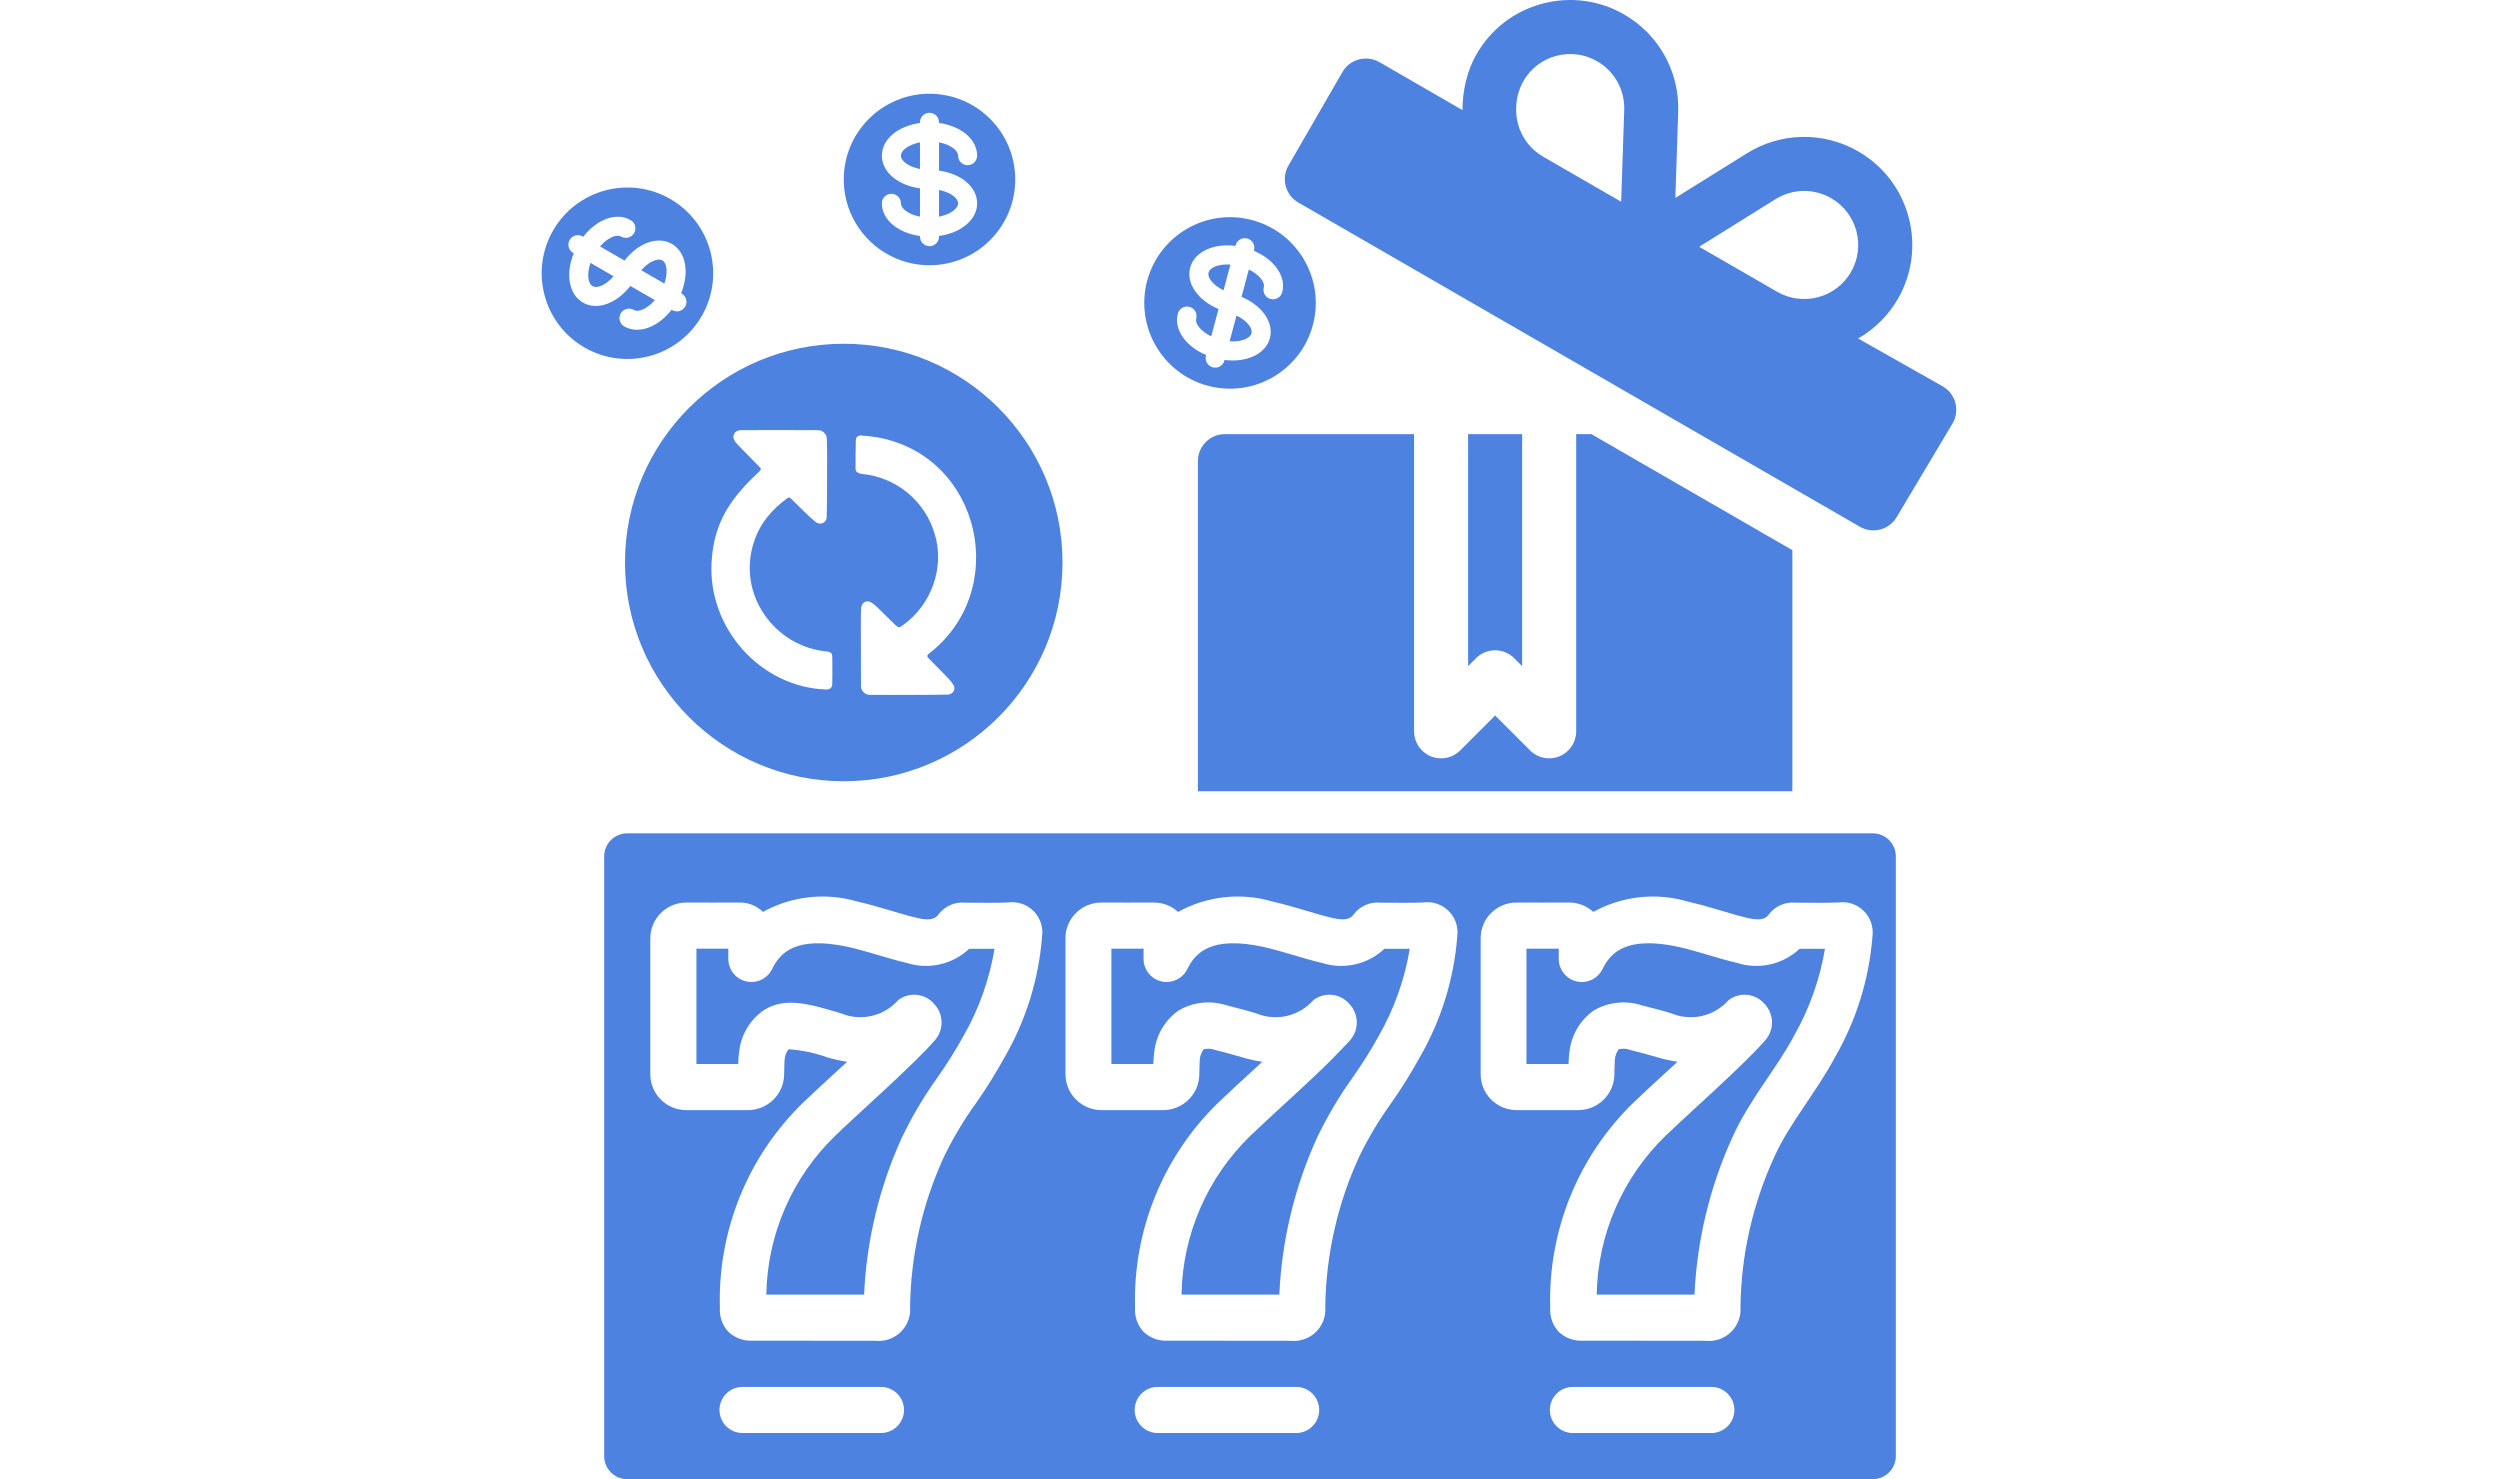
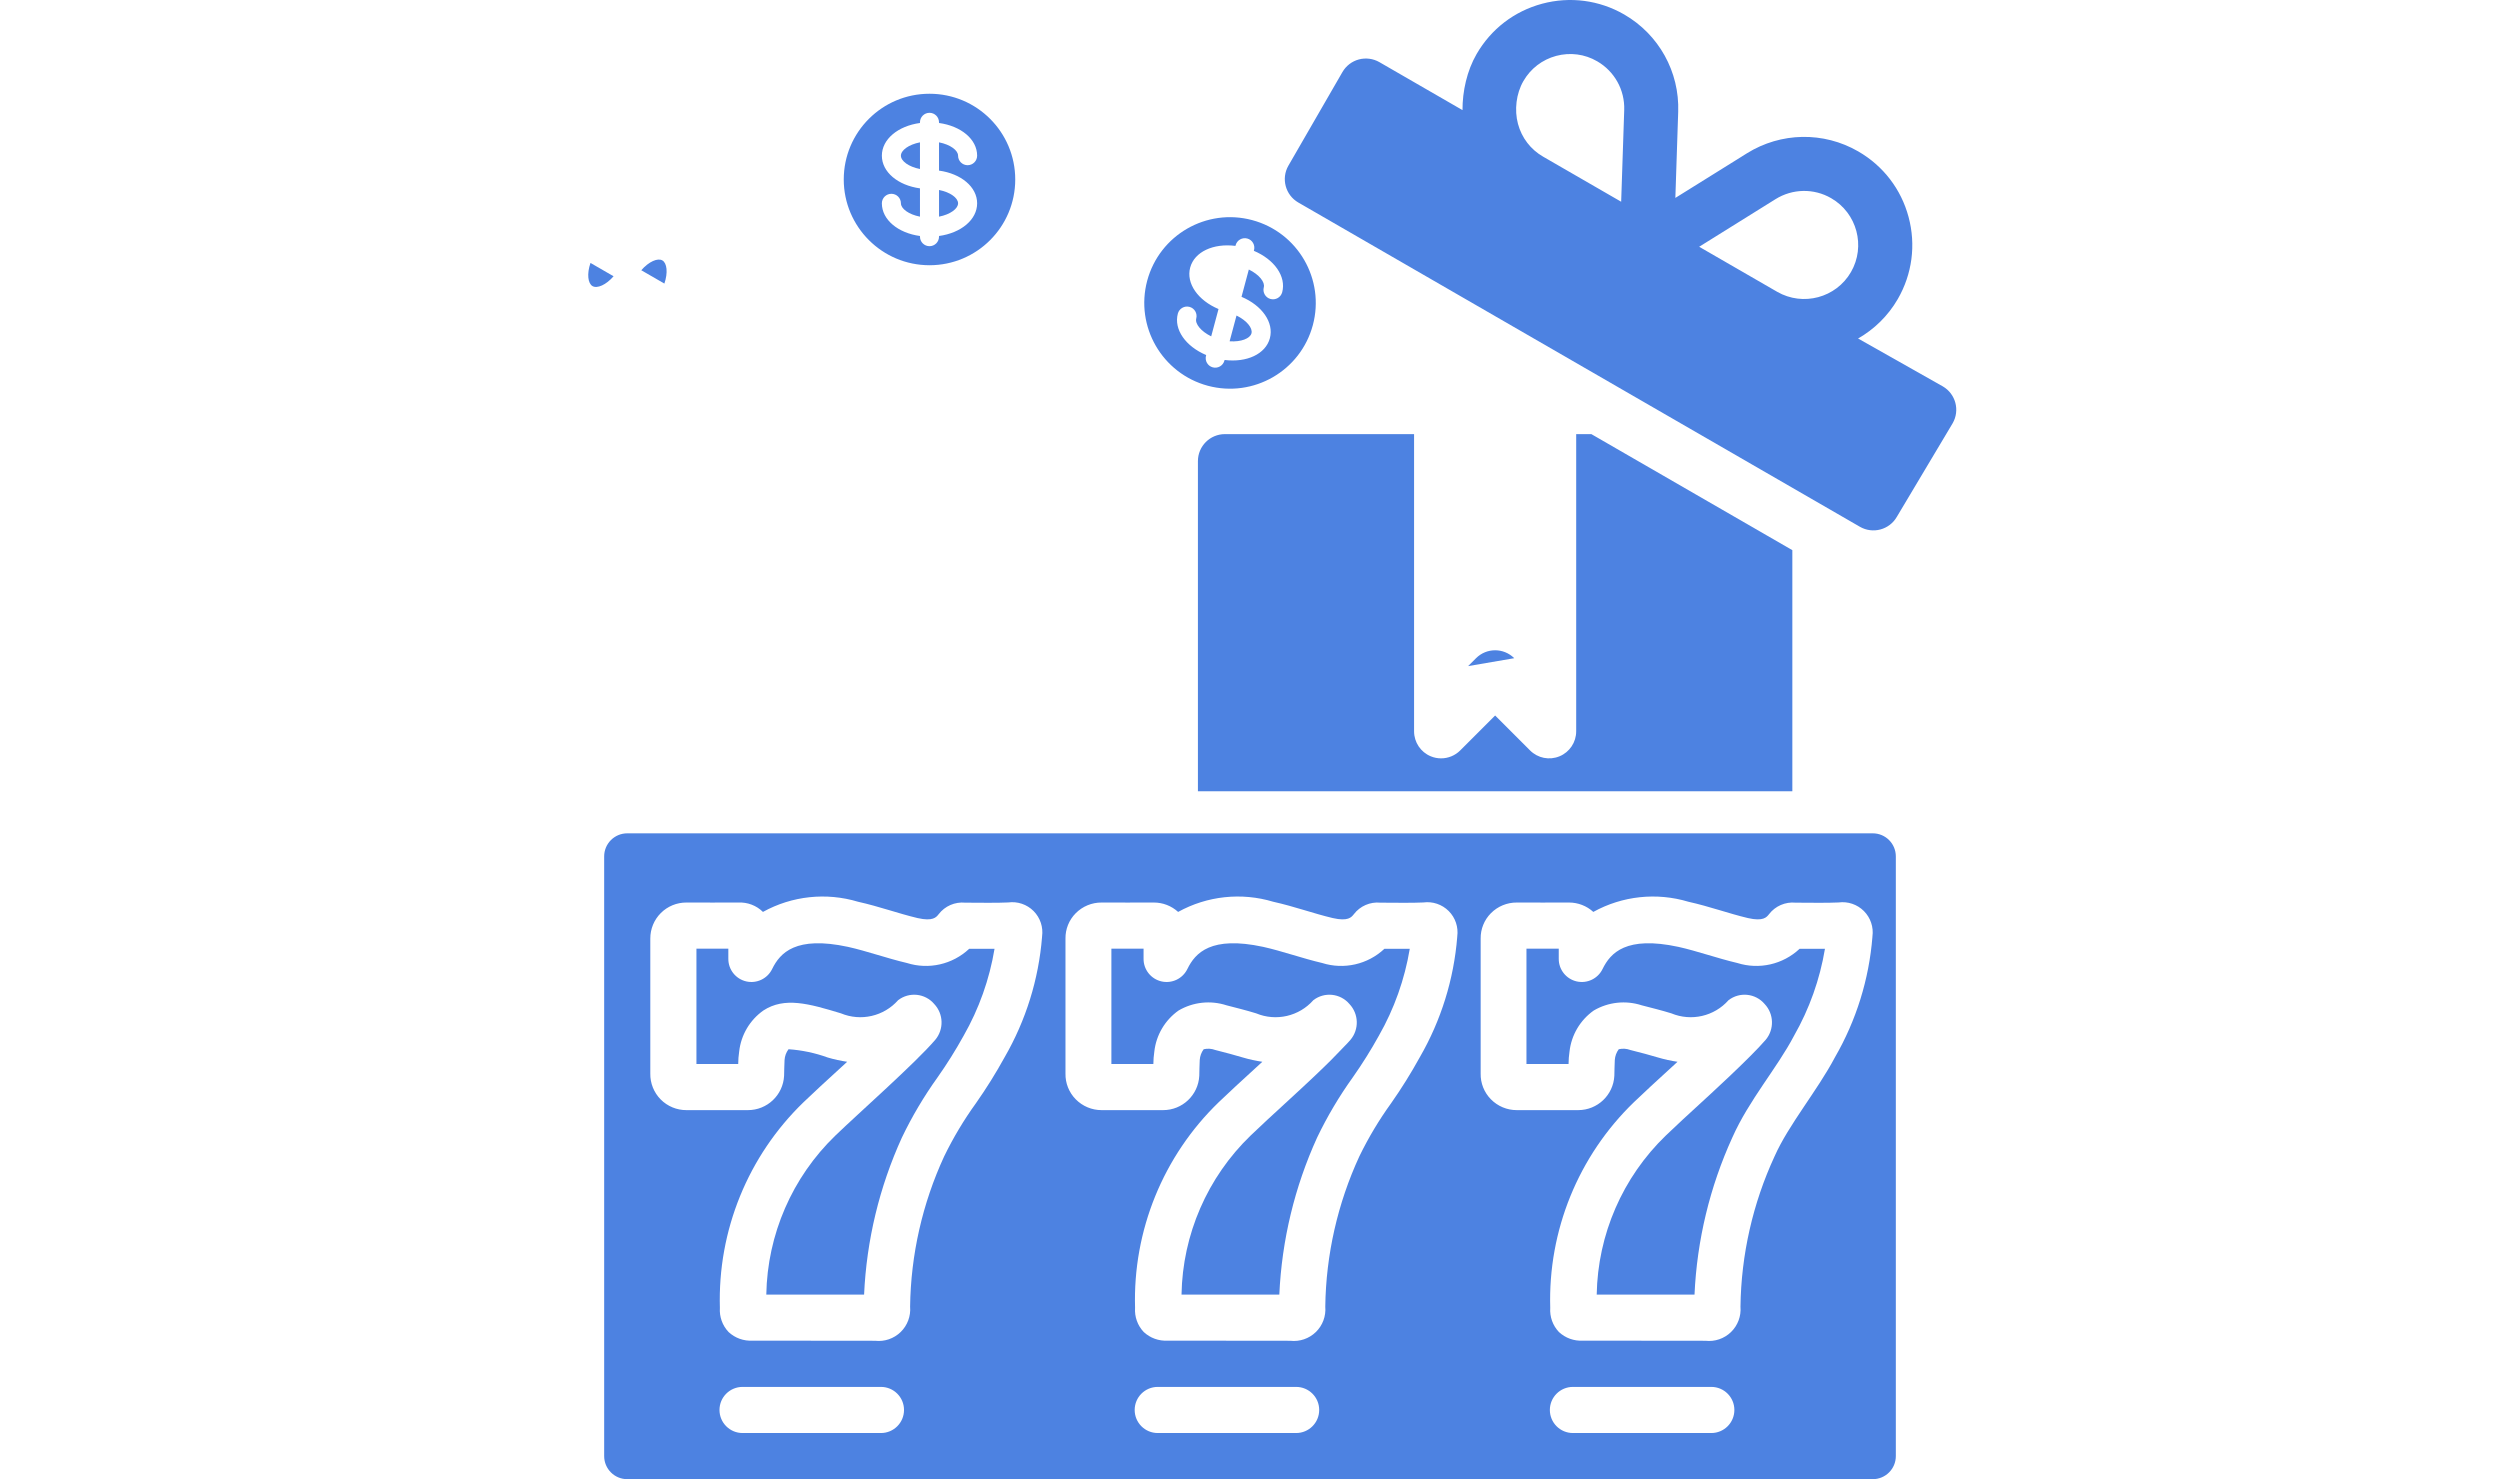
<svg xmlns="http://www.w3.org/2000/svg" width="240" height="142" viewBox="0 0 240 142" fill="none">
-   <path d="M145.367 63.187C144.353 62.173 142.712 62.173 141.699 63.187L140.939 63.947V41.675H146.126V63.947L145.367 63.187Z" fill="#4D82E1" />
+   <path d="M145.367 63.187C144.353 62.173 142.712 62.173 141.699 63.187L140.939 63.947V41.675V63.947L145.367 63.187Z" fill="#4D82E1" />
  <path d="M123.689 15.899L128.876 6.914C129.221 6.319 129.788 5.883 130.452 5.706C131.113 5.531 131.825 5.622 132.42 5.964L140.4 10.571C140.394 8.762 140.823 6.799 141.752 5.191C143.138 2.789 145.374 1.072 148.052 0.355C150.724 -0.357 153.523 0.008 155.925 1.391C159.251 3.314 161.239 6.893 161.107 10.733L161.09 11.28C161.09 11.3 161.09 11.318 161.087 11.338L160.834 19L167.23 15.015C167.232 15.012 167.237 15.01 167.24 15.007L167.706 14.716C170.968 12.687 175.057 12.611 178.388 14.533C180.789 15.919 182.507 18.155 183.224 20.833C183.94 23.511 183.573 26.307 182.188 28.708C181.241 30.345 179.908 31.618 178.376 32.497L186.504 37.09C187.745 37.807 188.17 39.393 187.454 40.634L182.094 49.62C181.378 50.861 179.791 51.286 178.55 50.57L124.638 19.442C123.398 18.726 122.973 17.14 123.689 15.899ZM170.609 28.013C173.089 29.439 176.266 28.591 177.694 26.115C179.125 23.637 178.272 20.456 175.794 19.027C174.13 18.062 172.081 18.103 170.452 19.118L163.12 23.689L170.609 28.013ZM145.726 11.894C146.083 13.23 146.941 14.349 148.14 15.04L155.632 19.366L155.925 10.556C155.988 8.633 154.992 6.845 153.331 5.885C152.135 5.188 150.737 5.008 149.394 5.365C148.057 5.725 146.937 6.584 146.246 7.784C145.552 8.985 145.367 10.554 145.726 11.894Z" fill="#4D82E1" />
  <path d="M135.751 41.675H117.594C116.16 41.675 115 42.836 115 44.269V75.959H172.065V52.816L152.769 41.675H151.314V70.208C151.314 71.257 150.684 72.204 149.714 72.604C148.741 73.007 147.631 72.787 146.887 72.042L143.533 68.688L140.179 72.042C139.682 72.539 139.019 72.802 138.345 72.802C138.011 72.802 137.674 72.739 137.352 72.604C136.382 72.204 135.751 71.257 135.751 70.208V41.675Z" fill="#4D82E1" />
  <path d="M115.951 37.033C120.342 38.209 124.856 35.603 126.033 31.212C127.209 26.821 124.603 22.307 120.212 21.131C115.821 19.954 111.307 22.56 110.13 26.951C108.959 31.342 111.563 35.852 115.951 37.033ZM114.256 25.689C114.664 24.168 116.487 23.338 118.602 23.605L118.618 23.544C118.749 23.056 119.251 22.767 119.739 22.898C120.226 23.028 120.516 23.53 120.385 24.018L120.369 24.079C122.334 24.904 123.498 26.535 123.091 28.057C122.96 28.544 122.458 28.834 121.97 28.703C121.483 28.573 121.193 28.071 121.324 27.583C121.457 27.087 120.883 26.359 119.888 25.873L119.186 28.495C121.151 29.321 122.315 30.952 121.907 32.473C121.5 33.994 119.676 34.825 117.561 34.557L117.545 34.619C117.414 35.107 116.912 35.397 116.425 35.266C115.937 35.135 115.647 34.633 115.778 34.146L115.794 34.085C113.829 33.259 112.665 31.628 113.073 30.107C113.203 29.619 113.705 29.329 114.193 29.46C114.681 29.591 114.97 30.092 114.839 30.58C114.707 31.076 115.28 31.804 116.275 32.29L116.978 29.667C115.013 28.842 113.849 27.211 114.256 25.689Z" fill="#4D82E1" />
-   <path fill-rule="evenodd" clip-rule="evenodd" d="M118.121 25.399C117.017 25.322 116.156 25.666 116.023 26.163C115.89 26.659 116.464 27.387 117.458 27.873L118.121 25.399Z" fill="#4D82E1" />
  <path fill-rule="evenodd" clip-rule="evenodd" d="M120.141 32.001C120.274 31.505 119.7 30.777 118.705 30.291L118.043 32.764C119.147 32.84 120.008 32.496 120.141 32.001Z" fill="#4D82E1" />
  <path d="M89.232 25.463C93.778 25.463 97.463 21.778 97.463 17.232C97.463 12.685 93.778 9 89.232 9C84.685 9 81 12.685 81 17.232C81.005 21.776 84.688 25.458 89.232 25.463ZM84.659 14.945C84.659 13.37 86.205 12.096 88.317 11.807L88.317 11.744C88.317 11.239 88.727 10.829 89.232 10.829C89.737 10.829 90.146 11.239 90.146 11.744L90.146 11.807C92.258 12.096 93.805 13.37 93.805 14.945C93.805 15.45 93.395 15.86 92.89 15.86C92.385 15.86 91.975 15.45 91.975 14.945C91.975 14.432 91.233 13.877 90.146 13.665L90.146 16.379C92.258 16.668 93.805 17.942 93.805 19.517C93.805 21.092 92.258 22.366 90.146 22.655L90.146 22.719C90.146 23.224 89.737 23.634 89.232 23.634C88.727 23.634 88.317 23.224 88.317 22.719L88.317 22.656C86.205 22.367 84.659 21.093 84.659 19.518C84.659 19.013 85.068 18.604 85.573 18.604C86.078 18.604 86.488 19.013 86.488 19.518C86.488 20.031 87.23 20.587 88.317 20.799L88.317 18.083C86.205 17.794 84.659 16.52 84.659 14.945Z" fill="#4D82E1" />
  <path fill-rule="evenodd" clip-rule="evenodd" d="M88.317 13.665C87.23 13.876 86.487 14.431 86.487 14.945C86.487 15.459 87.23 16.013 88.317 16.225L88.317 13.665Z" fill="#4D82E1" />
  <path fill-rule="evenodd" clip-rule="evenodd" d="M91.976 19.518C91.976 19.005 91.234 18.45 90.147 18.238L90.147 20.799C91.234 20.587 91.976 20.031 91.976 19.518Z" fill="#4D82E1" />
-   <path d="M67.362 30.349C69.635 26.412 68.286 21.377 64.349 19.104C60.412 16.831 55.377 18.18 53.104 22.117C50.831 26.054 52.18 31.089 56.117 33.362C60.055 35.629 65.085 34.282 67.362 30.349ZM55.966 29.05C54.602 28.263 54.272 26.286 55.078 24.313L55.023 24.281C54.586 24.029 54.436 23.469 54.688 23.032C54.941 22.594 55.5 22.445 55.938 22.697L55.992 22.729C57.299 21.044 59.175 20.342 60.539 21.129C60.977 21.382 61.127 21.941 60.874 22.379C60.621 22.816 60.062 22.966 59.625 22.713C59.18 22.457 58.328 22.823 57.601 23.657L59.952 25.015C61.258 23.33 63.135 22.628 64.499 23.415C65.863 24.203 66.193 26.179 65.387 28.153L65.443 28.185C65.88 28.437 66.03 28.997 65.778 29.434C65.525 29.872 64.966 30.021 64.528 29.769L64.474 29.737C63.167 31.422 61.291 32.124 59.927 31.337C59.489 31.084 59.339 30.525 59.592 30.087C59.844 29.65 60.404 29.5 60.841 29.753C61.286 30.009 62.138 29.643 62.865 28.808L60.513 27.451C59.207 29.135 57.33 29.838 55.966 29.05Z" fill="#4D82E1" />
  <path fill-rule="evenodd" clip-rule="evenodd" d="M56.687 25.242C56.326 26.288 56.436 27.209 56.881 27.466C57.326 27.723 58.177 27.357 58.904 26.522L56.687 25.242Z" fill="#4D82E1" />
  <path fill-rule="evenodd" clip-rule="evenodd" d="M63.586 24.999C63.141 24.743 62.289 25.108 61.562 25.943L63.78 27.224C64.139 26.177 64.03 25.256 63.586 24.999Z" fill="#4D82E1" />
  <g clip-path="url(#clip0_732_1520)">
-     <path d="M81 33C69.402 33 60 42.402 60 54C60 65.598 69.402 75 81 75C92.598 75 102 65.598 102 54C102 42.402 92.598 33 81 33ZM79.897 65.673C79.89 65.99 79.689 66.215 79.311 66.192C72.995 65.982 67.956 60.273 68.31 54.007C68.521 49.898 70.389 47.602 72.976 45.182C72.995 45.163 73.01 45.14 73.02 45.115C73.031 45.091 73.036 45.064 73.036 45.037C73.036 45.01 73.031 44.984 73.02 44.959C73.01 44.934 72.995 44.912 72.976 44.893C72.27 44.182 71.568 43.465 70.87 42.743C70.603 42.458 70.262 42.078 70.471 41.67C70.603 41.411 70.845 41.296 71.127 41.293C72.384 41.281 77.312 41.283 78.519 41.297C78.738 41.295 78.95 41.377 79.109 41.527C79.268 41.677 79.362 41.884 79.373 42.102C79.397 42.613 79.404 43.126 79.404 43.639C79.387 45.639 79.418 47.64 79.363 49.639C79.346 50.154 78.802 50.459 78.333 50.131C77.473 49.444 76.719 48.606 75.914 47.848C75.809 47.743 75.723 47.725 75.598 47.816C74.114 48.895 72.961 50.227 72.387 52.01C70.712 56.983 74.328 62.151 79.505 62.553C79.789 62.629 79.896 62.739 79.899 63.028C79.909 63.909 79.915 64.791 79.897 65.673ZM89.092 63.138C89.48 63.53 90.425 64.489 90.936 65.02C91.162 65.24 91.361 65.485 91.529 65.75C91.781 66.177 91.497 66.653 91.004 66.68C90.43 66.718 84.048 66.721 83.487 66.708C83.269 66.701 83.061 66.611 82.906 66.457C82.751 66.303 82.66 66.097 82.651 65.878C82.644 63.694 82.641 61.512 82.641 59.332C82.641 58.997 82.654 58.662 82.679 58.328C82.716 57.85 83.176 57.582 83.603 57.813C83.835 57.952 84.047 58.12 84.235 58.315C84.794 58.85 85.336 59.403 85.893 59.94C86.267 60.3 86.322 60.292 86.736 59.975C89.43 58.042 90.722 54.41 89.723 51.23C89.267 49.689 88.36 48.321 87.119 47.3C85.879 46.279 84.361 45.652 82.761 45.501C82.477 45.466 82.123 45.337 82.133 45C82.133 44.098 82.133 43.196 82.158 42.293C82.168 41.95 82.369 41.782 82.716 41.81C83.24 41.851 83.766 41.902 84.284 41.995C94.207 43.828 97.072 56.739 89.109 62.806C89.085 62.826 89.065 62.851 89.051 62.879C89.037 62.907 89.029 62.937 89.028 62.968C89.026 62.999 89.031 63.031 89.042 63.06C89.053 63.089 89.07 63.115 89.092 63.138Z" fill="#4D82E1" />
-   </g>
+     </g>
  <path d="M110.723 102.143C110.725 101.743 110.757 101.343 110.816 100.947C110.992 99.363 111.839 97.93 113.141 97.01C114.534 96.192 116.212 96.01 117.749 96.51C118.696 96.754 119.638 96.988 120.59 97.281C122.502 98.076 124.708 97.569 126.081 96.018C127.148 95.195 128.674 95.356 129.546 96.384C130.45 97.342 130.49 98.826 129.639 99.831C129.467 100.031 129.323 100.179 129.174 100.332C128.368 101.127 128.194 101.514 123.306 105.989C122.219 106.986 121.132 107.982 120.069 109.003C115.915 113.012 113.525 118.509 113.426 124.281H122.815C123.049 119.068 124.282 113.948 126.446 109.2C127.416 107.18 128.56 105.248 129.867 103.427C130.773 102.14 131.609 100.805 132.372 99.428C133.845 96.845 134.849 94.021 135.337 91.087H132.901C131.301 92.589 129.014 93.109 126.922 92.447C124.971 91.988 123.096 91.306 121.258 90.897C116.261 89.823 114.748 91.466 113.989 93.023C113.539 93.952 112.505 94.447 111.499 94.215C110.492 93.983 109.78 93.086 109.782 92.053V91.072C108.776 91.072 107.696 91.072 106.693 91.072V102.143H110.723V102.143Z" fill="#4D82E1" />
  <path d="M70.868 102.143C70.87 101.743 70.901 101.343 70.961 100.947C71.135 99.364 71.979 97.931 73.279 97.01C75.314 95.682 77.65 96.346 80.728 97.28C82.64 98.076 84.847 97.569 86.219 96.018C87.287 95.195 88.812 95.356 89.685 96.384C90.588 97.342 90.628 98.826 89.778 99.831C87.836 102.092 82.493 106.802 80.208 109.003C76.054 113.012 73.664 118.509 73.565 124.281H82.953C83.188 119.068 84.42 113.948 86.585 109.2C87.555 107.18 88.699 105.248 90.006 103.427C90.912 102.14 91.748 100.805 92.51 99.428C93.984 96.845 94.988 94.021 95.475 91.087H93.04C91.44 92.589 89.153 93.109 87.061 92.447C85.11 91.988 83.235 91.306 81.397 90.897C76.397 89.823 74.889 91.466 74.127 93.023C73.677 93.952 72.644 94.447 71.637 94.215C70.631 93.983 69.918 93.086 69.92 92.053V91.072C68.946 91.072 67.861 91.072 66.858 91.072V102.143H70.868V102.143Z" fill="#4D82E1" />
  <path d="M150.581 102.143C150.584 101.743 150.615 101.343 150.674 100.947C150.851 99.363 151.697 97.93 152.999 97.01C154.393 96.192 156.07 96.01 157.607 96.51C158.555 96.754 159.496 96.988 160.448 97.281C162.36 98.076 164.567 97.569 165.939 96.018C167.007 95.195 168.532 95.356 169.405 96.384C170.308 97.342 170.348 98.826 169.498 99.831C168.008 101.565 164.033 105.194 163.165 105.989C162.078 106.986 160.99 107.982 159.927 109.003C155.773 113.012 153.384 118.509 153.284 124.281H162.673C162.907 119.068 164.14 113.948 166.304 109.2C167.916 105.577 170.589 102.557 172.23 99.428C173.703 96.845 174.707 94.021 175.195 91.087H172.759C171.159 92.589 168.873 93.109 166.78 92.447C164.83 91.988 162.954 91.306 161.116 90.897C156.116 89.823 154.609 91.466 153.847 93.023C153.397 93.952 152.363 94.447 151.357 94.215C150.35 93.983 149.638 93.086 149.64 92.053V91.072C148.637 91.072 147.554 91.072 146.54 91.072V102.143H150.581V102.143Z" fill="#4D82E1" />
  <path d="M60.214 142H179.786C181.008 142 182 141.009 182 139.786V82.214C182 80.992 181.009 80 179.786 80H60.214C58.992 80 58 80.991 58 82.214V139.785C58 141.008 58.991 142 60.214 142ZM84.571 137.571H71.286C70.063 137.571 69.071 136.58 69.071 135.357C69.071 134.134 70.063 133.143 71.286 133.143H84.571C85.794 133.143 86.786 134.134 86.786 135.357C86.786 136.58 85.794 137.571 84.571 137.571ZM124.429 137.571H111.143C109.92 137.571 108.929 136.58 108.929 135.357C108.929 134.134 109.92 133.143 111.143 133.143H124.429C125.651 133.143 126.643 134.134 126.643 135.357C126.643 136.58 125.651 137.571 124.429 137.571ZM164.286 137.571H151C149.777 137.571 148.786 136.58 148.786 135.357C148.786 134.134 149.777 133.143 151 133.143H164.286C165.508 133.143 166.5 134.134 166.5 135.357C166.5 136.58 165.509 137.571 164.286 137.571ZM142.143 90.106C142.13 89.196 142.483 88.318 143.124 87.671C143.781 87.007 144.678 86.636 145.613 86.643C147.163 86.643 149.071 86.654 150.599 86.643H150.621C151.486 86.64 152.319 86.962 152.958 87.544C155.745 86.002 159.037 85.65 162.087 86.568C164.142 87.026 165.944 87.695 167.804 88.135C169.27 88.468 169.591 88.062 169.826 87.763C170.427 86.978 171.391 86.56 172.375 86.656C173.67 86.656 175.384 86.694 176.495 86.637C177.394 86.515 178.298 86.821 178.937 87.463C179.577 88.106 179.879 89.011 179.753 89.909V89.94C179.428 94.014 178.199 97.963 176.154 101.501C174.482 104.676 171.699 107.984 170.36 111.005C168.267 115.534 167.152 120.453 167.085 125.442C167.163 126.348 166.83 127.242 166.178 127.876C165.526 128.51 164.623 128.818 163.719 128.714L151.963 128.701C151.113 128.754 150.279 128.454 149.656 127.873C149.066 127.252 148.764 126.411 148.823 125.557C148.604 118.137 151.521 110.967 156.859 105.808C157.946 104.765 159.062 103.744 160.18 102.723L161.042 101.931C160.411 101.839 159.788 101.702 159.177 101.521C158.394 101.28 157.59 101.078 156.509 100.799C156.156 100.666 155.77 100.641 155.402 100.726C155.177 101.025 155.045 101.384 155.021 101.758C155.006 101.9 154.979 103.138 154.977 103.279C154.882 105.124 153.359 106.571 151.511 106.572H145.613C144.677 106.575 143.78 106.199 143.126 105.531C142.478 104.874 142.124 103.983 142.143 103.06V90.106ZM102.286 90.106C102.272 89.196 102.626 88.318 103.267 87.671C103.924 87.007 104.821 86.636 105.756 86.643C107.306 86.643 109.212 86.654 110.742 86.643H110.764C111.628 86.64 112.462 86.962 113.1 87.544C115.888 86.002 119.179 85.65 122.23 86.568C124.285 87.026 126.087 87.695 127.947 88.135C129.415 88.468 129.734 88.062 129.969 87.763C130.569 86.978 131.533 86.559 132.517 86.656C133.817 86.656 135.524 86.694 136.638 86.637C137.537 86.515 138.44 86.821 139.08 87.463C139.72 88.106 140.021 89.011 139.895 89.909V89.94C139.571 94.014 138.342 97.963 136.297 101.501C135.461 103.019 134.544 104.49 133.549 105.907C132.388 107.514 131.369 109.218 130.502 111C128.41 115.53 127.294 120.449 127.227 125.437C127.307 126.345 126.975 127.239 126.322 127.875C125.67 128.51 124.766 128.818 123.862 128.714L112.106 128.701C111.256 128.754 110.421 128.454 109.799 127.873C109.209 127.252 108.907 126.411 108.966 125.557C108.747 118.137 111.664 110.967 117.002 105.808C118.089 104.765 119.205 103.744 120.323 102.723L121.185 101.931C120.554 101.839 119.931 101.702 119.32 101.521C118.536 101.28 117.733 101.078 116.663 100.799C116.31 100.666 115.924 100.641 115.556 100.726C115.331 101.025 115.199 101.384 115.175 101.758C115.16 101.9 115.133 103.138 115.131 103.279C115.035 105.128 113.506 106.577 111.654 106.572H105.756C104.82 106.575 103.923 106.199 103.269 105.531C102.621 104.874 102.267 103.983 102.286 103.06V90.106H102.286ZM62.429 90.106C62.425 89.185 62.789 88.301 63.441 87.65C64.093 87 64.977 86.637 65.898 86.643C67.448 86.643 69.357 86.654 70.885 86.643C71.763 86.601 72.618 86.927 73.243 87.544C76.031 86.002 79.322 85.65 82.373 86.568C84.428 87.026 86.23 87.695 88.09 88.135C89.558 88.467 89.877 88.062 90.112 87.763C90.713 86.978 91.676 86.56 92.66 86.656C93.956 86.656 95.669 86.694 96.781 86.636C97.68 86.513 98.585 86.818 99.225 87.461C99.865 88.105 100.166 89.011 100.038 89.909V89.94C99.714 94.013 98.485 97.963 96.44 101.501C95.605 103.018 94.687 104.489 93.692 105.907C92.531 107.514 91.512 109.218 90.645 111C88.553 115.529 87.437 120.449 87.37 125.437C87.449 126.344 87.117 127.238 86.465 127.874C85.812 128.509 84.909 128.818 84.005 128.714L72.249 128.701C71.399 128.754 70.564 128.454 69.942 127.873C69.352 127.252 69.05 126.411 69.109 125.557C68.89 118.137 71.807 110.967 77.145 105.808C78.232 104.765 79.348 103.744 80.466 102.723L81.328 101.931C80.697 101.839 80.074 101.702 79.463 101.521C78.251 101.082 76.985 100.814 75.699 100.726C75.474 101.026 75.341 101.384 75.318 101.758C75.302 101.9 75.276 103.138 75.273 103.279C75.178 105.128 73.648 106.577 71.797 106.572H65.898C64.97 106.576 64.078 106.206 63.425 105.546C62.772 104.885 62.413 103.989 62.429 103.06V90.106Z" fill="#4D82E1" />
  <defs>
    <clipPath id="clip0_732_1520">
      <rect width="42" height="42" fill="white" transform="translate(60 33)" />
    </clipPath>
  </defs>
</svg>